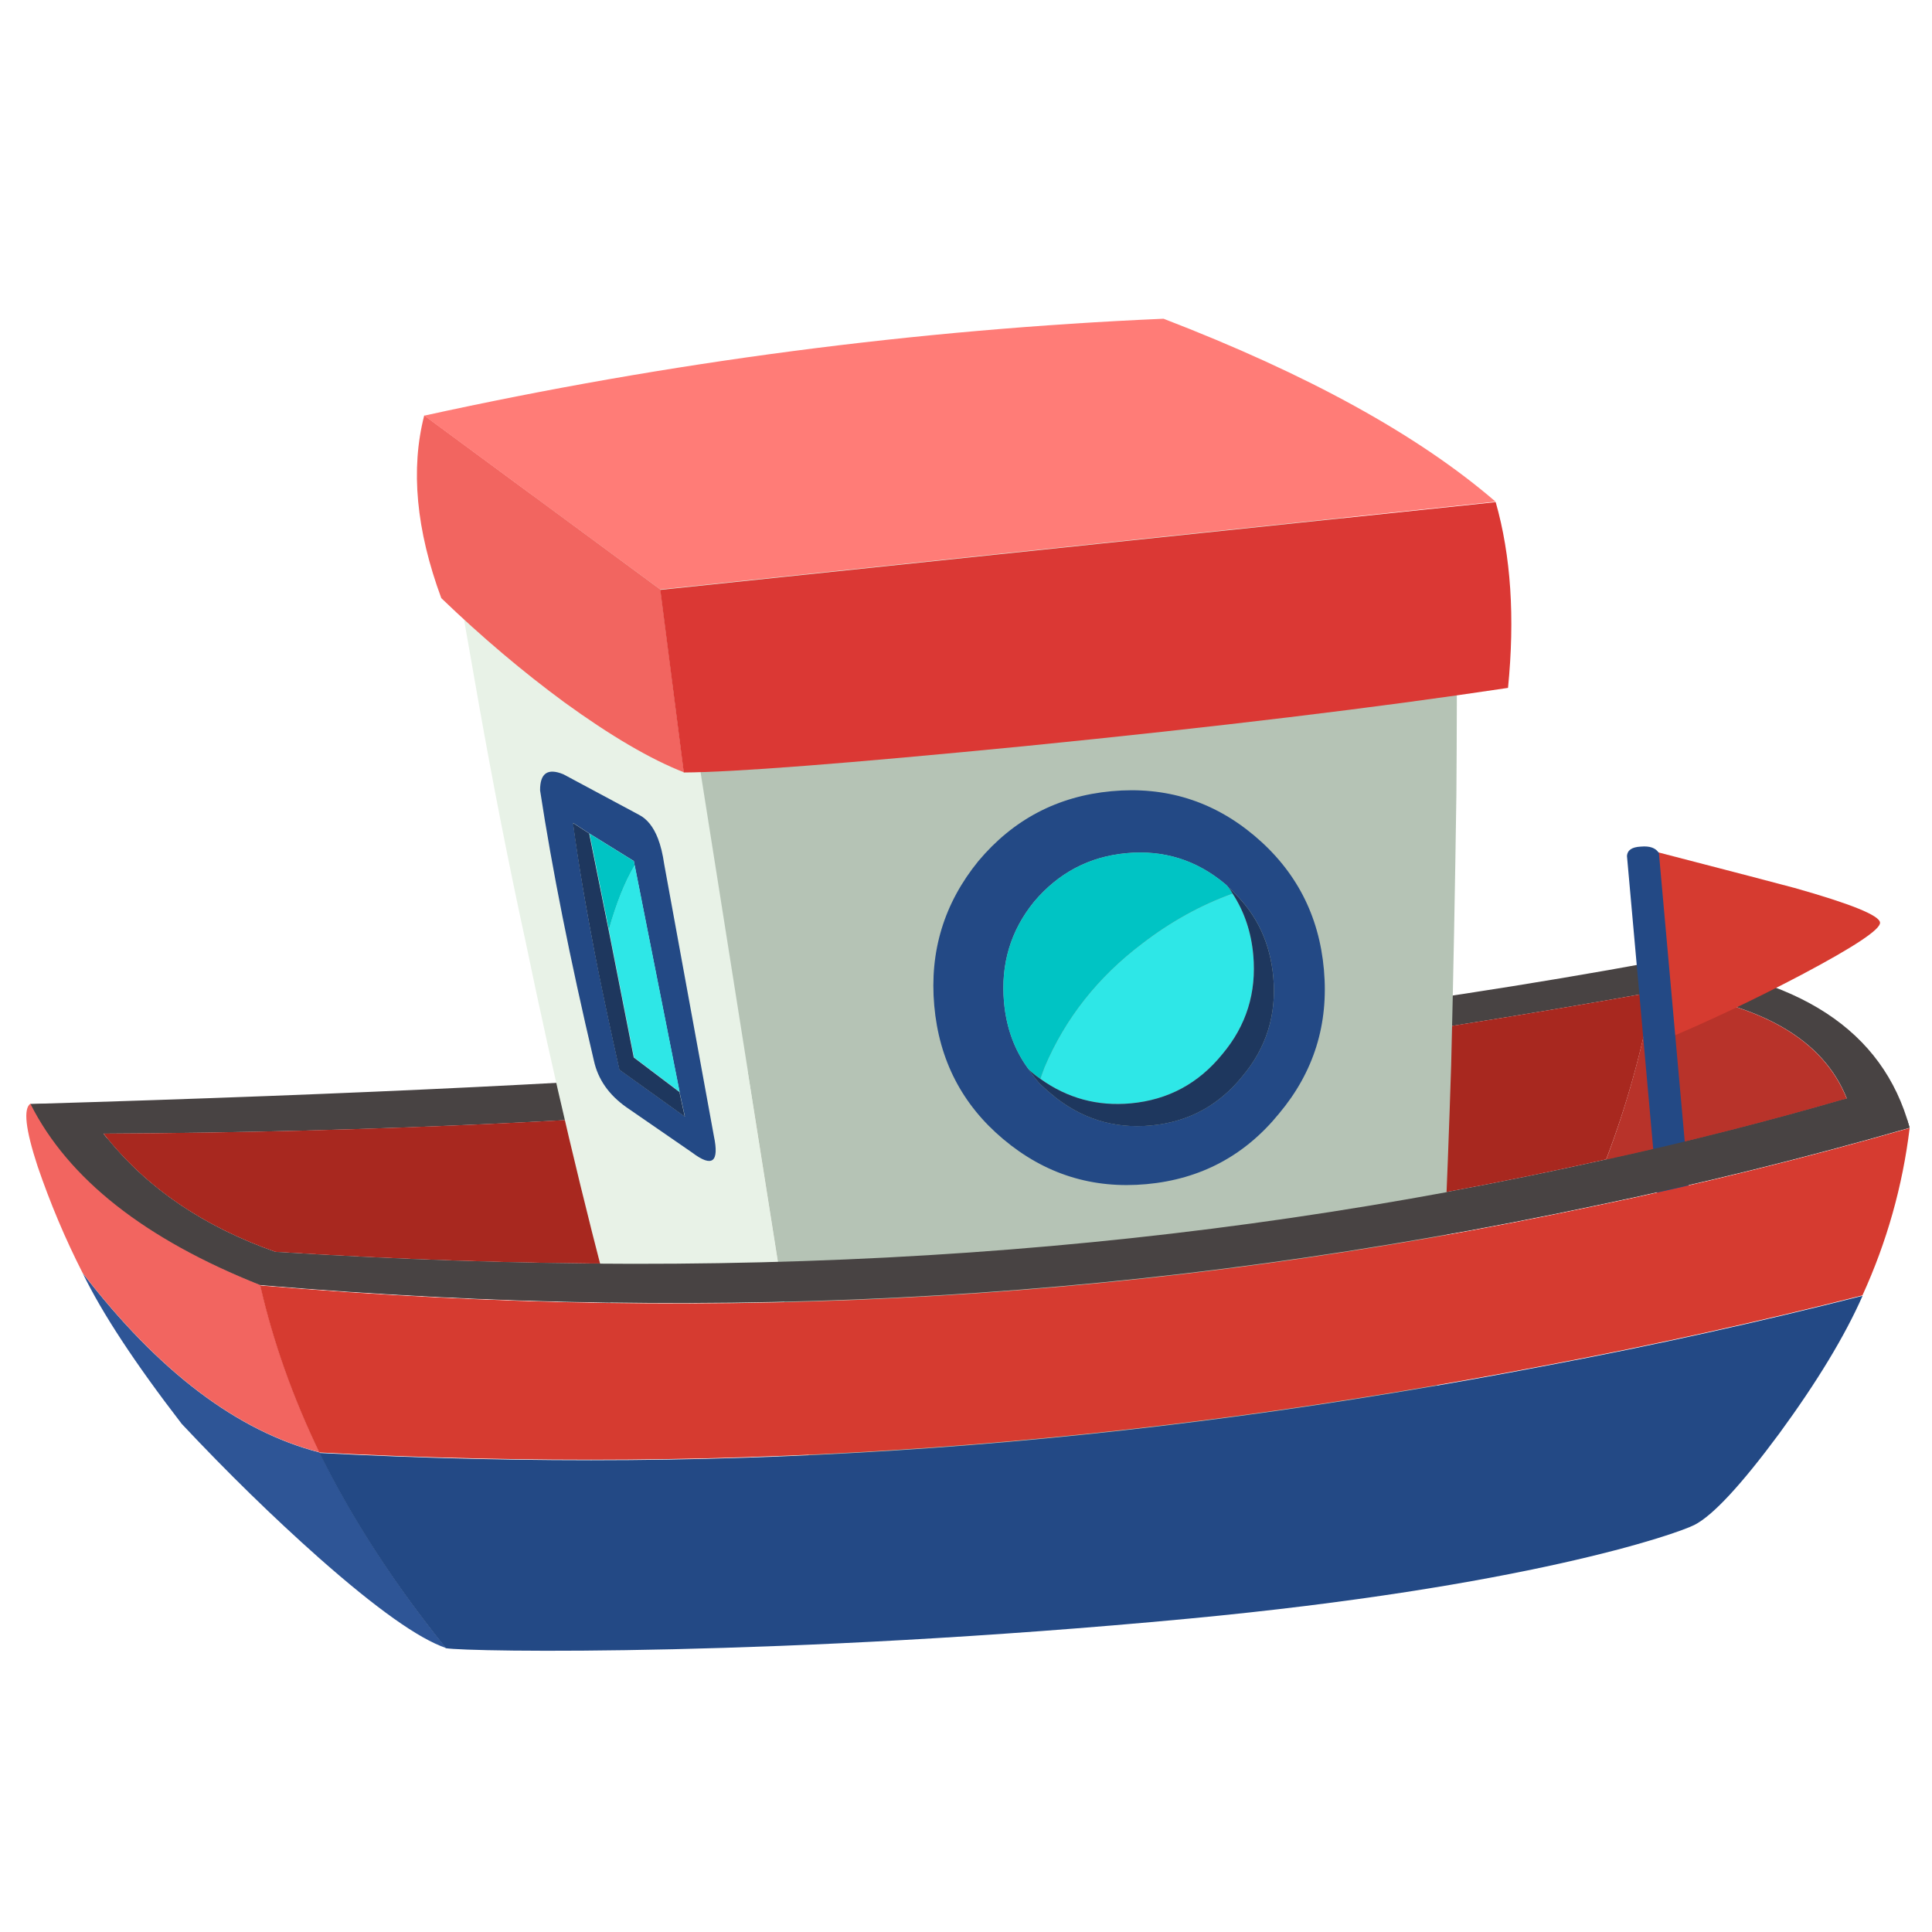
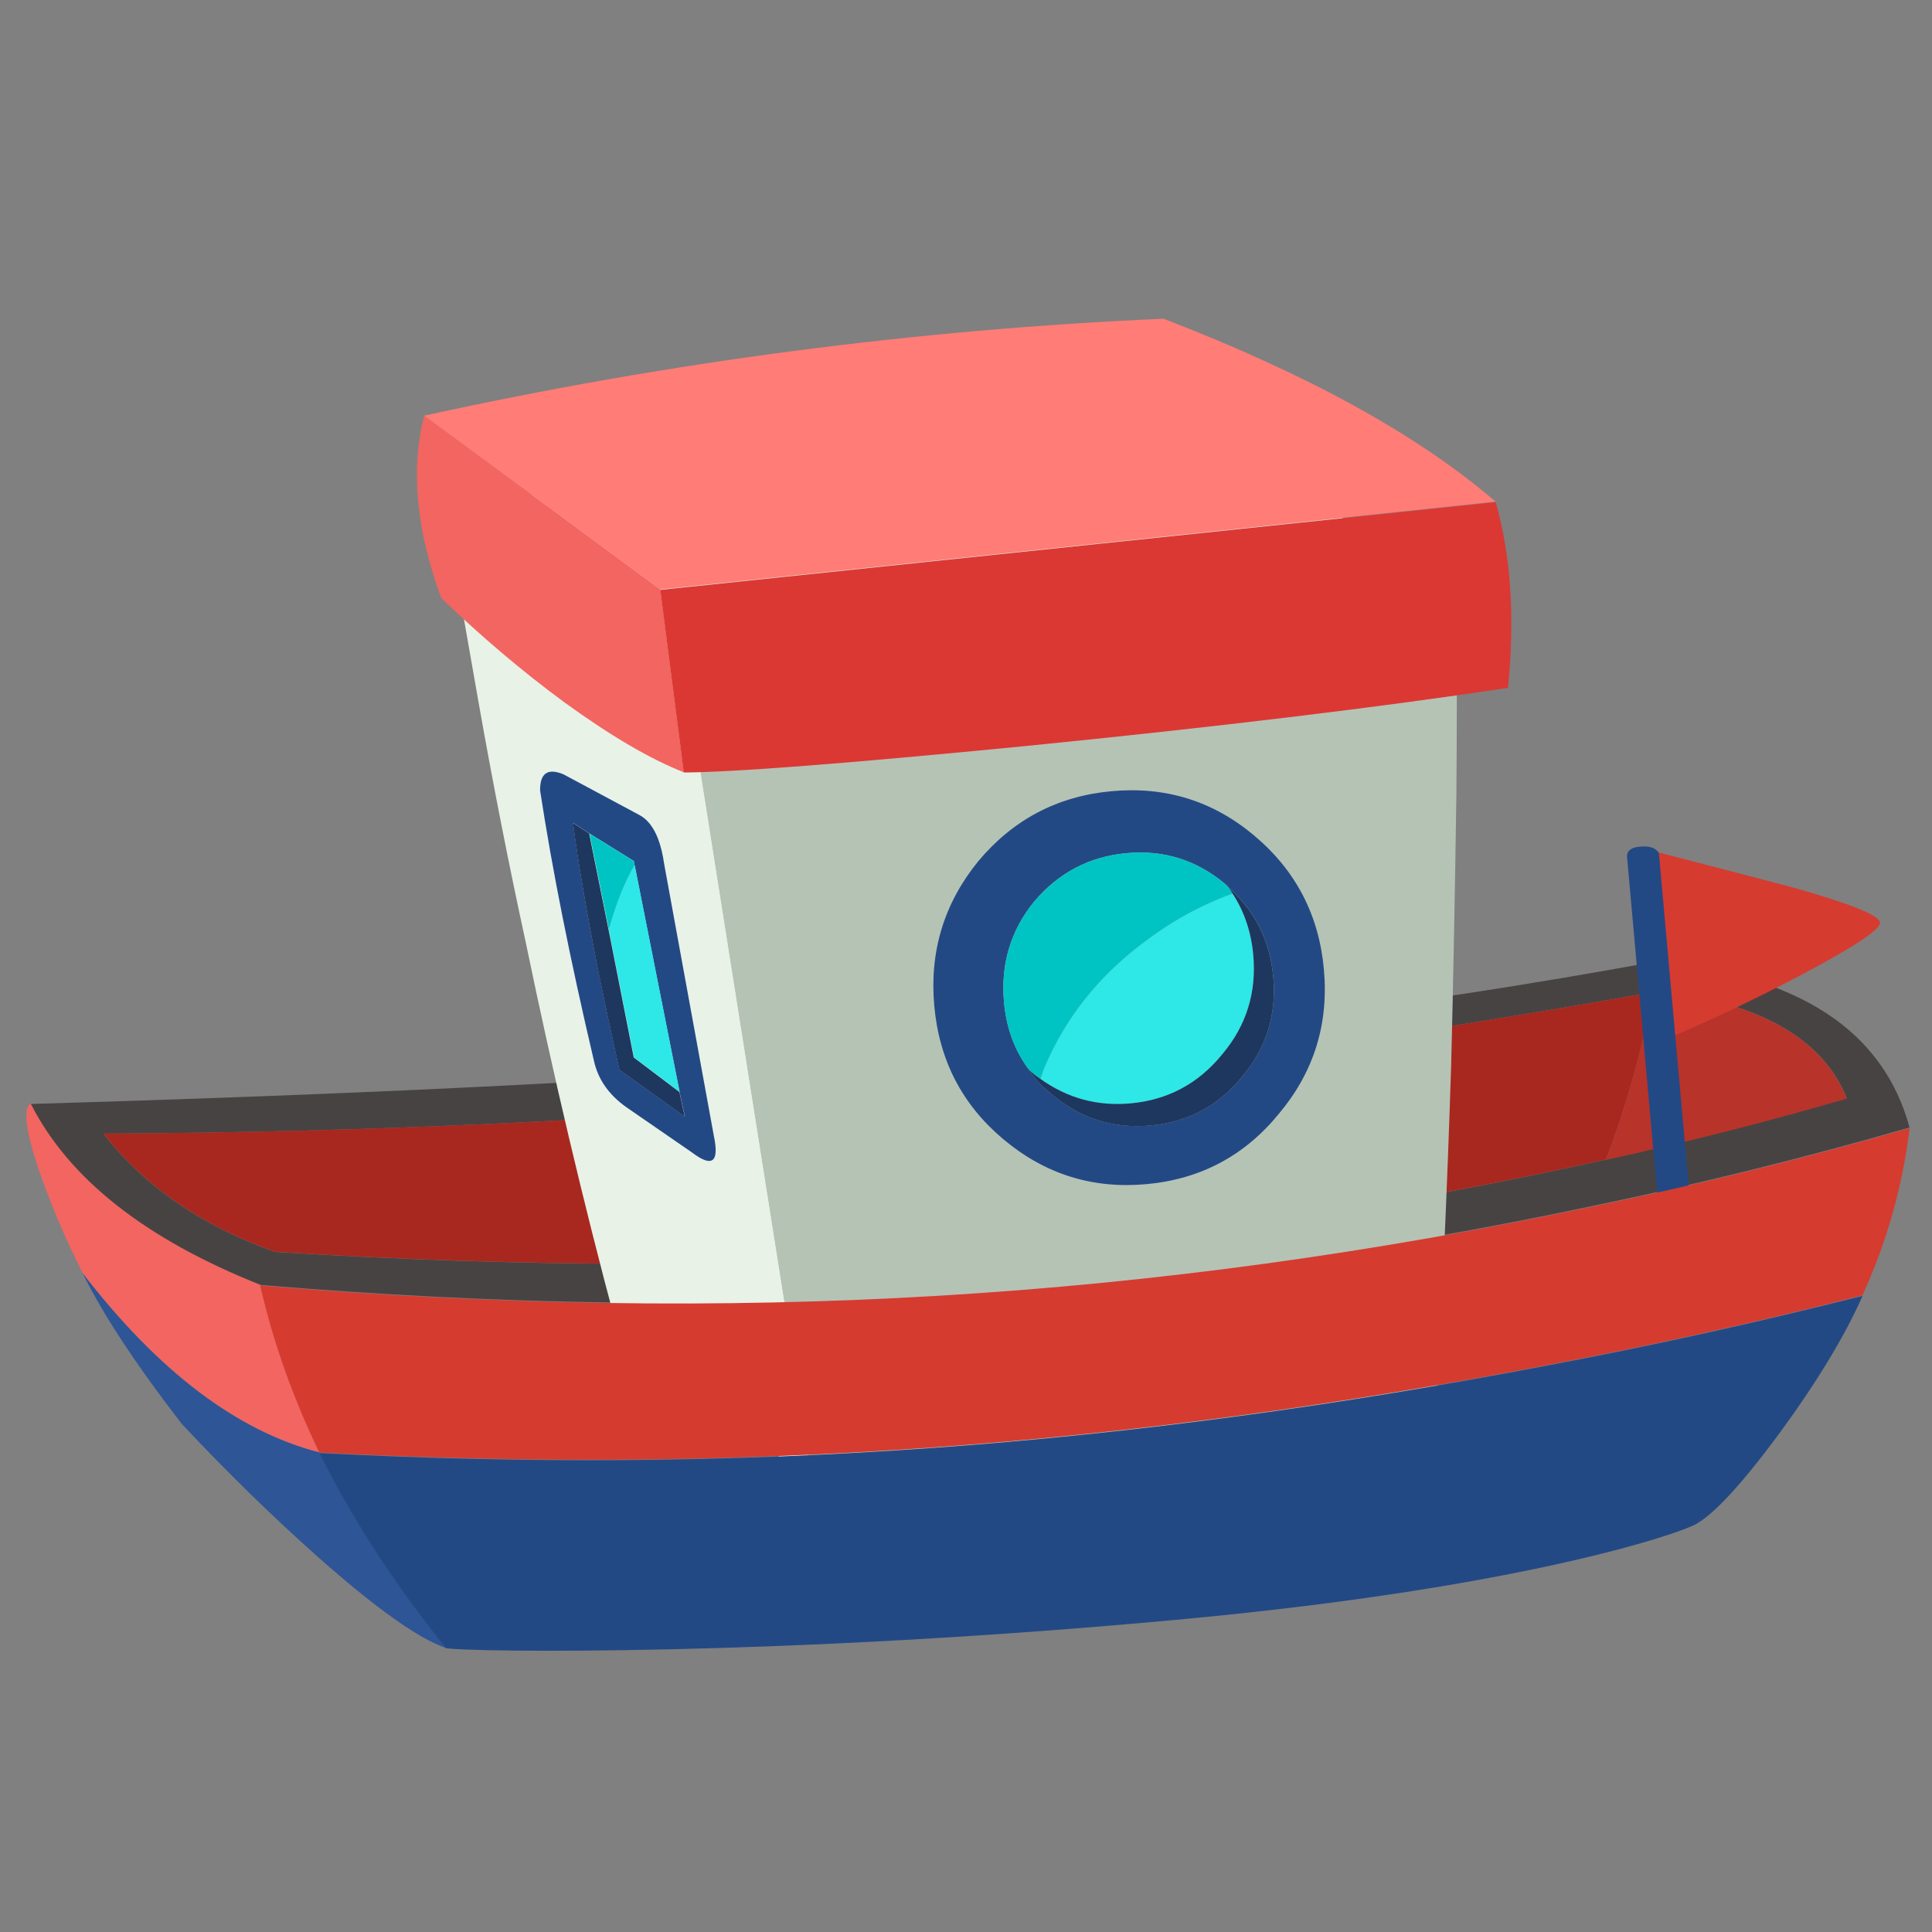
<svg xmlns="http://www.w3.org/2000/svg" fill="none" height="200" viewBox="0 0 200 200" width="200">
  <rect x="0" y="0" width="200" height="200" fill="#808080" stroke="none" />
  <clipPath id="a">
    <path d="m0 0h200v200h-200z" />
  </clipPath>
  <g clip-path="url(#a)">
-     <path d="m0 0h200v200h-200z" fill="#fff" />
    <path d="m164.968 124.82c11.01-2.282 21.914-4.986 32.711-8.099-2.744-10.08-11.522-15.8-26.321-17.172-25.785 4.743-54.317 8.317-85.57 10.731-22.65 1.707-47.586 2.97-82.62 4.003 3.905 7.743 11.831 13.987 23.761 18.732 48.966 4.114 92.385 1.458 138.041-8.195zm26.21-11.127c-8.137 2.366-16.434 4.482-24.908 6.336-43.285 9.684-86.61 12.792-137.78 9.567-7.563-2.665-13.495-6.749-17.78-12.239 55.897-.275 106.754-5.066 160.376-14.644.285-.055.558-.094.817-.145 10.404 1.317 16.828 5.02 19.272 11.127z" fill="#484343" />
    <path d="m166.27 120.022c2.14-5.634 3.755-11.416 4.819-17.313-53.624 9.575-104.481 14.367-160.375 14.642 4.285 5.489 10.217 9.573 17.779 12.237 51.17 3.227 94.494.119 137.779-9.566z" fill="#a8281f" />
    <path d="m171.077 102.718c-1.065 5.912-2.679 11.706-4.821 17.353 8.475-1.858 16.776-3.978 24.916-6.349-2.445-6.12-8.871-9.831-19.278-11.15-.259.052-.532.091-.817.145z" fill="#b8332a" />
    <path d="m46.166 53.206c1.112 6.618 2.242 13.128 3.378 19.519 1.503 8.511 3.137 16.817 4.9 24.917 2.846 13.747 5.949 26.871 9.312 39.401l20.488 16.67-12.955-81.793z" fill="#e8f2e7" />
    <path d="m150.765 82.285c.047-6.124.064-12.393.027-18.779l-79.534 8.454 12.941 81.769 64.341-5.932c.695-11.808 1.267-24.325 1.685-37.559.223-8.937.4-18.261.54-27.952z" fill="#b5c3b5" />
    <path d="m150.745 63.462c-6.656-7.14-16.895-13.921-30.717-20.326-6.783.222-13.562.651-20.338 1.275-18.1 1.607-35.947 4.551-53.527 8.813l25.086 18.678z" fill="#dde9dc" />
-     <path d="m129.833 86.496c-4.251-3.572-9.173-5.108-14.764-4.592s-10.174 2.93-13.784 7.229c-3.545 4.354-5.075 9.334-4.571 14.974.502 5.637 2.887 10.243 7.138 13.815 4.316 3.628 9.253 5.175 14.844 4.659s10.159-2.945 13.704-7.298c3.608-4.3 5.155-9.267 4.651-14.905-.502-5.638-2.903-10.256-7.218-13.884zm-2.661 5.372c.24.189.468.394.652.618 2.345 2.317 3.679 5.209 3.988 8.678.346 3.889-.724 7.305-3.198 10.247-2.465 3.048-5.632 4.743-9.488 5.098-3.856.356-7.286-.728-10.309-3.268-.421-.353-.827-.722-1.218-1.094-.418-.49-.822-.994-1.184-1.549-1.414-1.935-2.246-4.226-2.481-6.858-.352-3.933.685-7.406 3.11-10.39 2.529-2.994 5.712-4.676 9.568-5.031 3.856-.356 7.27.715 10.228 3.202.13.108.244.218.33.346z" fill="#234985" />
+     <path d="m129.833 86.496c-4.251-3.572-9.173-5.108-14.764-4.592s-10.174 2.93-13.784 7.229c-3.545 4.354-5.075 9.334-4.571 14.974.502 5.637 2.887 10.243 7.138 13.815 4.316 3.628 9.253 5.175 14.844 4.659s10.159-2.945 13.704-7.298c3.608-4.3 5.155-9.267 4.651-14.905-.502-5.638-2.903-10.256-7.218-13.884m-2.661 5.372c.24.189.468.394.652.618 2.345 2.317 3.679 5.209 3.988 8.678.346 3.889-.724 7.305-3.198 10.247-2.465 3.048-5.632 4.743-9.488 5.098-3.856.356-7.286-.728-10.309-3.268-.421-.353-.827-.722-1.218-1.094-.418-.49-.822-.994-1.184-1.549-1.414-1.935-2.246-4.226-2.481-6.858-.352-3.933.685-7.406 3.11-10.39 2.529-2.994 5.712-4.676 9.568-5.031 3.856-.356 7.27.715 10.228 3.202.13.108.244.218.33.346z" fill="#234985" />
    <path d="m126.54 109.119c2.474-2.944 3.544-6.358 3.198-10.246-.212-2.378-.924-4.499-2.136-6.361-3.302 1.194-6.407 2.914-9.333 5.159-4.623 3.489-8.007 7.781-10.142 12.85-.156.421-.302.811-.419 1.169 2.795 2.004 5.906 2.847 9.346 2.53 3.856-.356 7.023-2.051 9.488-5.098z" fill="#2ee7e7" />
    <path d="m127.601 92.505c-.109-.216-.247-.43-.431-.638-.086-.128-.2-.239-.329-.346-2.958-2.486-6.372-3.558-10.228-3.202-3.856.356-7.039 2.038-9.568 5.031-2.425 2.982-3.461 6.457-3.112 10.39.235 2.631 1.068 4.922 2.481 6.857.101.126.217.252.331.347.323.271.646.529.964.74.117-.358.263-.748.419-1.169 2.135-5.067 5.519-9.361 10.142-12.85 2.924-2.246 6.031-3.965 9.333-5.159z" fill="#00c4c4" />
    <path d="m127.826 92.492c-.185-.224-.412-.428-.655-.618.184.21.322.424.432.638 1.212 1.863 1.925 3.984 2.137 6.361.346 3.889-.724 7.305-3.198 10.247-2.465 3.047-5.632 4.742-9.488 5.1-3.44.317-6.551-.526-9.346-2.53-.317-.212-.64-.468-.963-.741-.114-.095-.229-.22-.33-.346.364.555.767 1.059 1.184 1.549.393.371.8.74 1.219 1.093 3.022 2.541 6.454 3.627 10.308 3.269 3.856-.356 7.023-2.051 9.488-5.098 2.473-2.942 3.544-6.358 3.198-10.246-.309-3.47-1.643-6.362-3.988-8.678z" fill="#1e375e" />
    <path d="m58.311 80.149c-1.616-.66-2.414-.107-2.401 1.674 1.25 8.176 3.107 17.493 5.572 27.981.425 1.936 1.549 3.539 3.369 4.822l6.816 4.7c2.068 1.56 2.804.984 2.235-1.719l-5.143-28.141c-.152-1.049-.366-1.942-.655-2.679-.462-1.185-1.113-2.007-1.953-2.438l-7.839-4.201zm7.304 8.995.083.441 4.649 23.456.555 2.552-6.769-4.854c-.84-3.739-1.582-7.248-2.244-10.493-1.159-5.82-2.007-10.845-2.563-15.059l1.717 1.114 4.586 2.84-.015 0z" fill="#234985" />
    <path d="m65.696 89.585c-1.02 1.71-1.921 3.919-2.671 6.651l2.608 13.23 4.729 3.575-4.652-23.458-.015 0z" fill="#2ee7e7" />
    <path d="m61.026 86.305-1.717-1.114c.556 4.215 1.42 9.239 2.564 15.059.662 3.248 1.404 6.741 2.244 10.494l6.771 4.854-.555-2.552-4.728-3.575-2.607-13.229-2.002-9.932.03-.001z" fill="#1e375e" />
    <path d="m65.697 89.582-.083-.441-4.585-2.84 2.001 9.932c.764-2.735 1.649-4.941 2.669-6.65z" fill="#00c4c4" />
    <path d="m70.799 79.953-2.433-18.928-24.449-18.022c-1.431 5.563-.837 11.868 1.765 18.915 4.217 4.054 8.468 7.643 12.754 10.794 4.757 3.452 8.875 5.871 12.363 7.239z" fill="#f26560" />
    <path d="m154.823 51.934c-7.982-6.882-19.439-13.191-34.373-18.939-25.584 1.117-51.101 4.452-76.537 10.034l24.433 17.989 86.478-9.084z" fill="#ff7c77" />
    <path d="m106.11 77.236c19.787-1.973 36.444-3.984 49.999-6.026.727-7.284.302-13.698-1.275-19.23l-86.481 9.087 2.431 18.9c5.082-.02 16.857-.925 35.325-2.731z" fill="#db3834" />
    <path d="m185.723 91.907c-1.056-.29-6.061-1.599-15.002-3.914l1.606 19.632c4.47-1.868 9.207-4.108 14.188-6.73 5.464-2.895 8.162-4.69 8.105-5.387-.061-.75-3.026-1.945-8.897-3.603z" fill="#d63b30" />
    <path d="m168.423 88.612 3.28 36.617 3.306-.304-3.28-36.617c-.324-.53-.942-.752-1.866-.668-.927.043-1.397.367-1.442.971z" fill="#234985" />
    <path d="m33.009 161.264c5.971 5.277 10.349 8.383 13.163 9.339-5.394-6.716-9.749-13.457-13.1-20.248-8.507-2.194-16.68-8.387-24.516-18.567 1.988 4.107 5.404 9.313 10.262 15.617 4.747 5.056 9.481 9.68 14.191 13.859z" fill="#2e5596" />
    <path d="m3.893 120.738c1.313 3.835 2.86 7.507 4.658 11.033 7.837 10.18 16.01 16.375 24.518 18.568-2.759-5.756-4.798-11.524-6.121-17.328-11.937-4.757-19.854-11.016-23.775-18.777-.786.505-.538 2.663.72 6.504z" fill="#f26560" />
    <path d="m192.814 134.143c-10.79 2.738-21.584 5.126-32.38 7.165-43.939 8.44-83.802 11.398-127.371 9.103 3.347 6.778 7.702 13.506 13.093 20.208 2.21.397 34.761.916 76.87-3.056 34.751-3.279 50.494-8.738 52.387-9.707 1.894-.97 4.825-4.114 8.776-9.458 3.91-5.341 6.782-10.082 8.624-14.255z" fill="#234985" />
    <path d="m197.688 116.773c-10.796 3.113-21.701 5.818-32.711 8.1-45.656 9.654-89.076 12.311-138.042 8.198 1.322 5.791 3.36 11.545 6.118 17.287 43.57 2.294 83.432-.663 127.369-9.1 10.796-2.04 21.589-4.428 32.379-7.163 2.523-5.531 4.153-11.301 4.886-17.324z" fill="#d63b30" />
-     <path d="m190.835 113.813c-8.027 2.325-16.21 4.406-24.564 6.231-43.284 9.675-86.608 12.781-137.776 9.56-7.348-2.587-13.151-6.516-17.406-11.769-1.226-.632-2.246-1.752-3.349-2.129-1.27-.351-2.28-.872-3.26-1.435-.437.014-.868.027-1.307.041 3.905 7.734 11.831 13.971 23.76 18.711 48.965 4.108 92.383 1.454 138.038-8.189 11.01-2.28 21.914-4.982 32.71-8.091-.075-.276-.156-.548-.242-.816-2.12-1.088-4.354-1.911-6.603-2.11z" fill="#484343" />
  </g>
</svg>